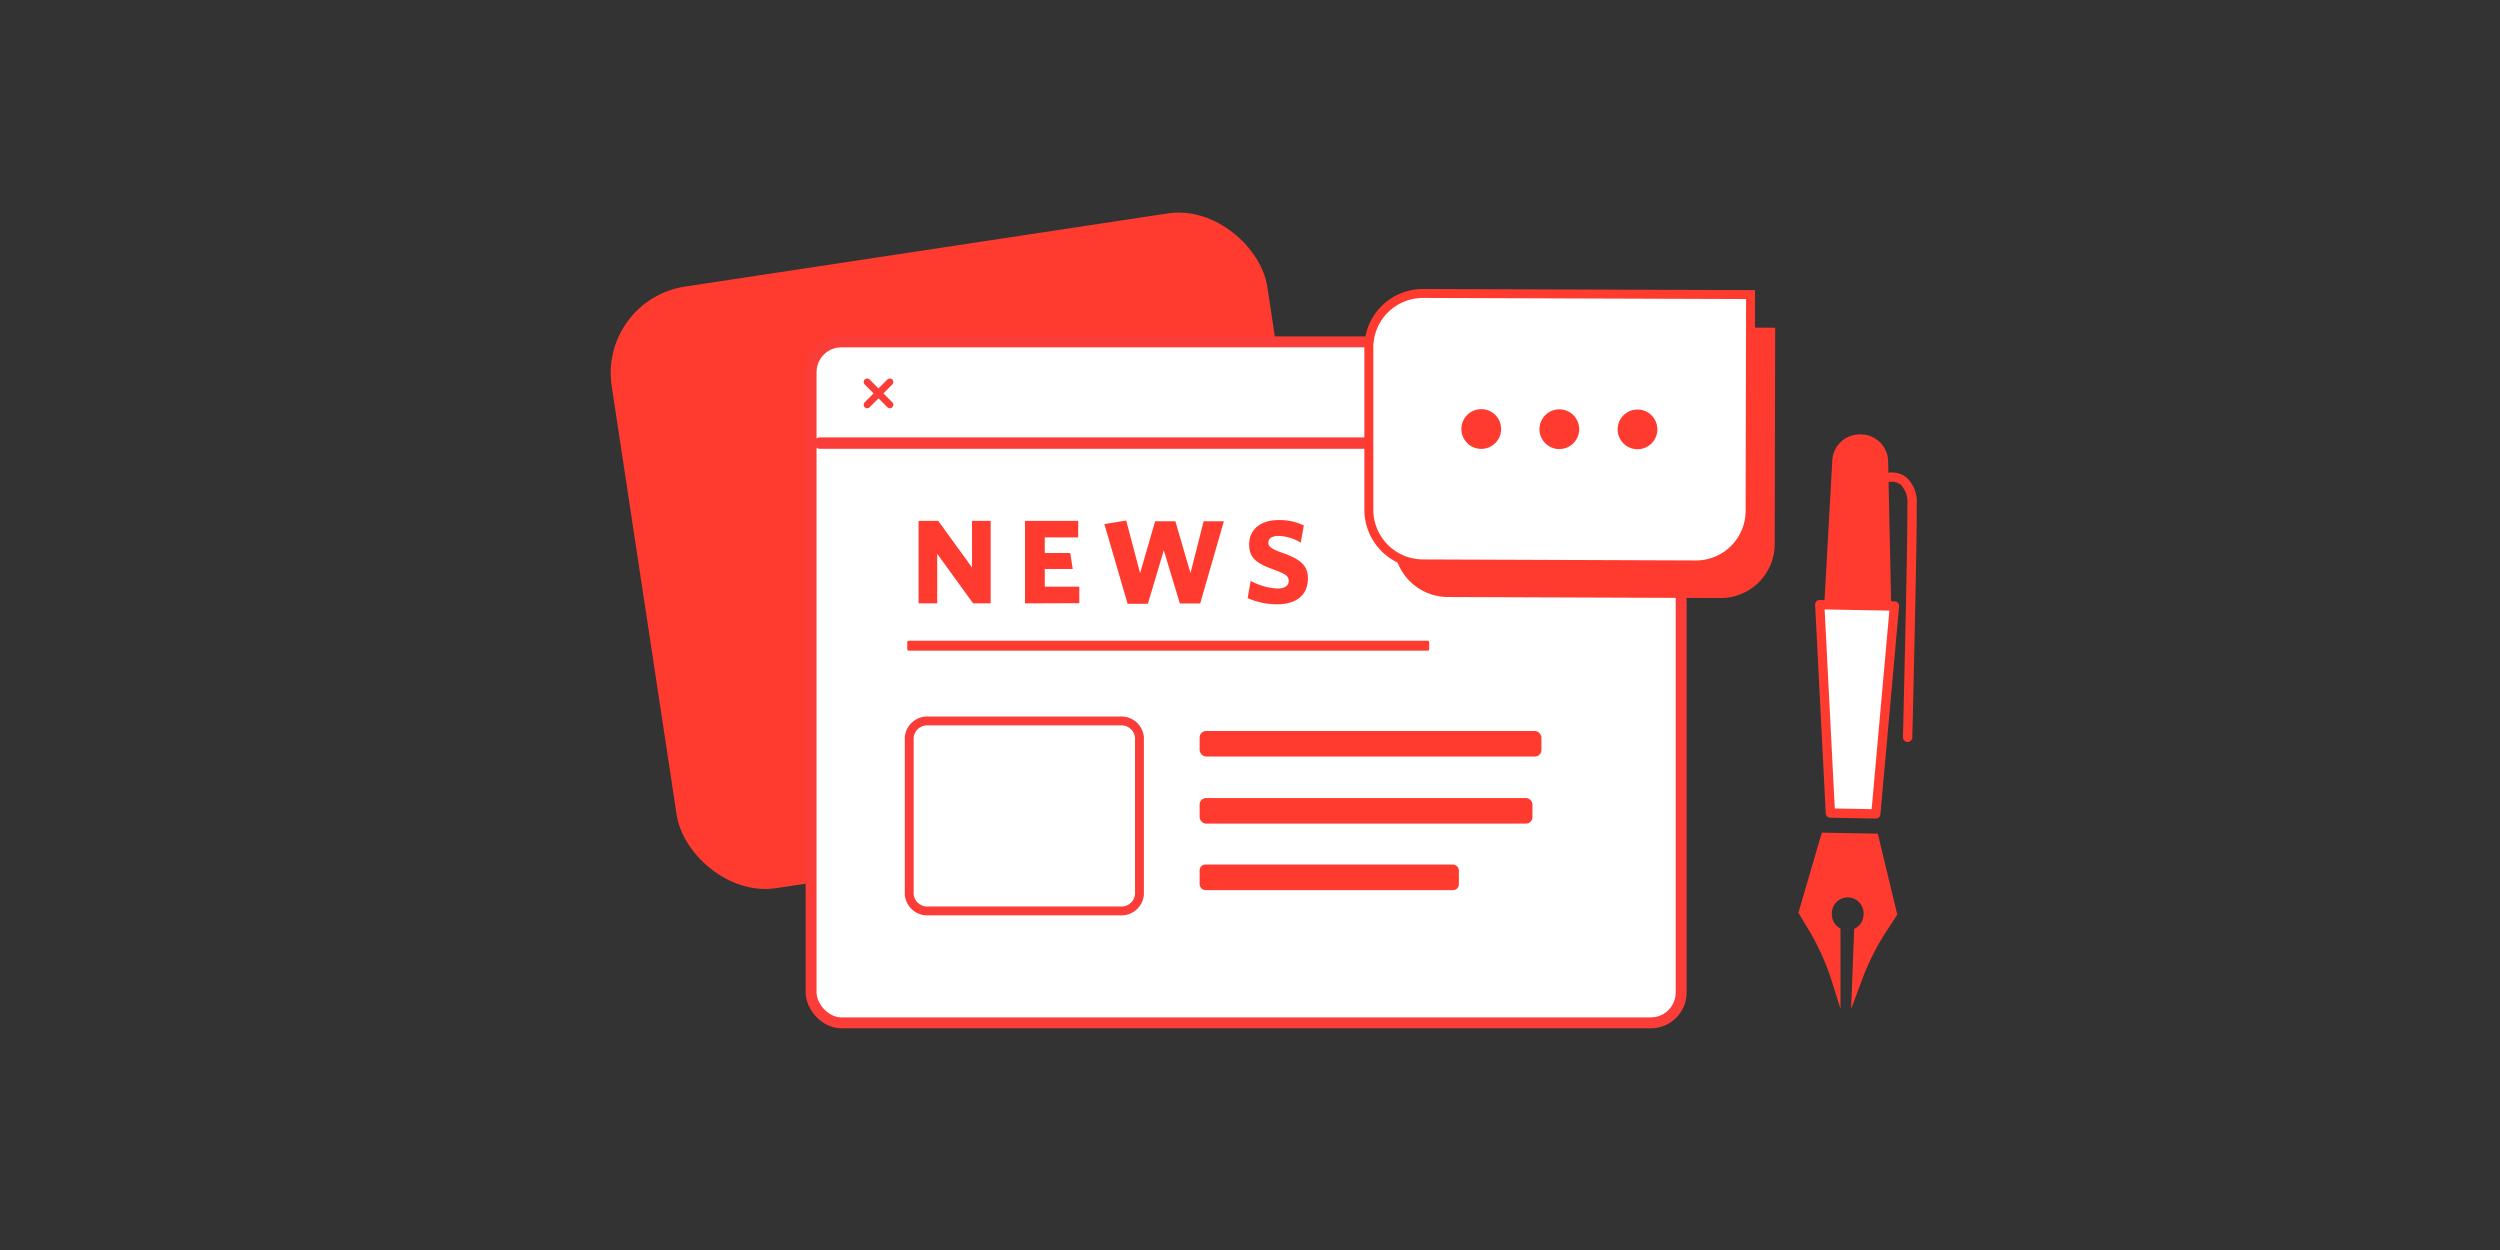
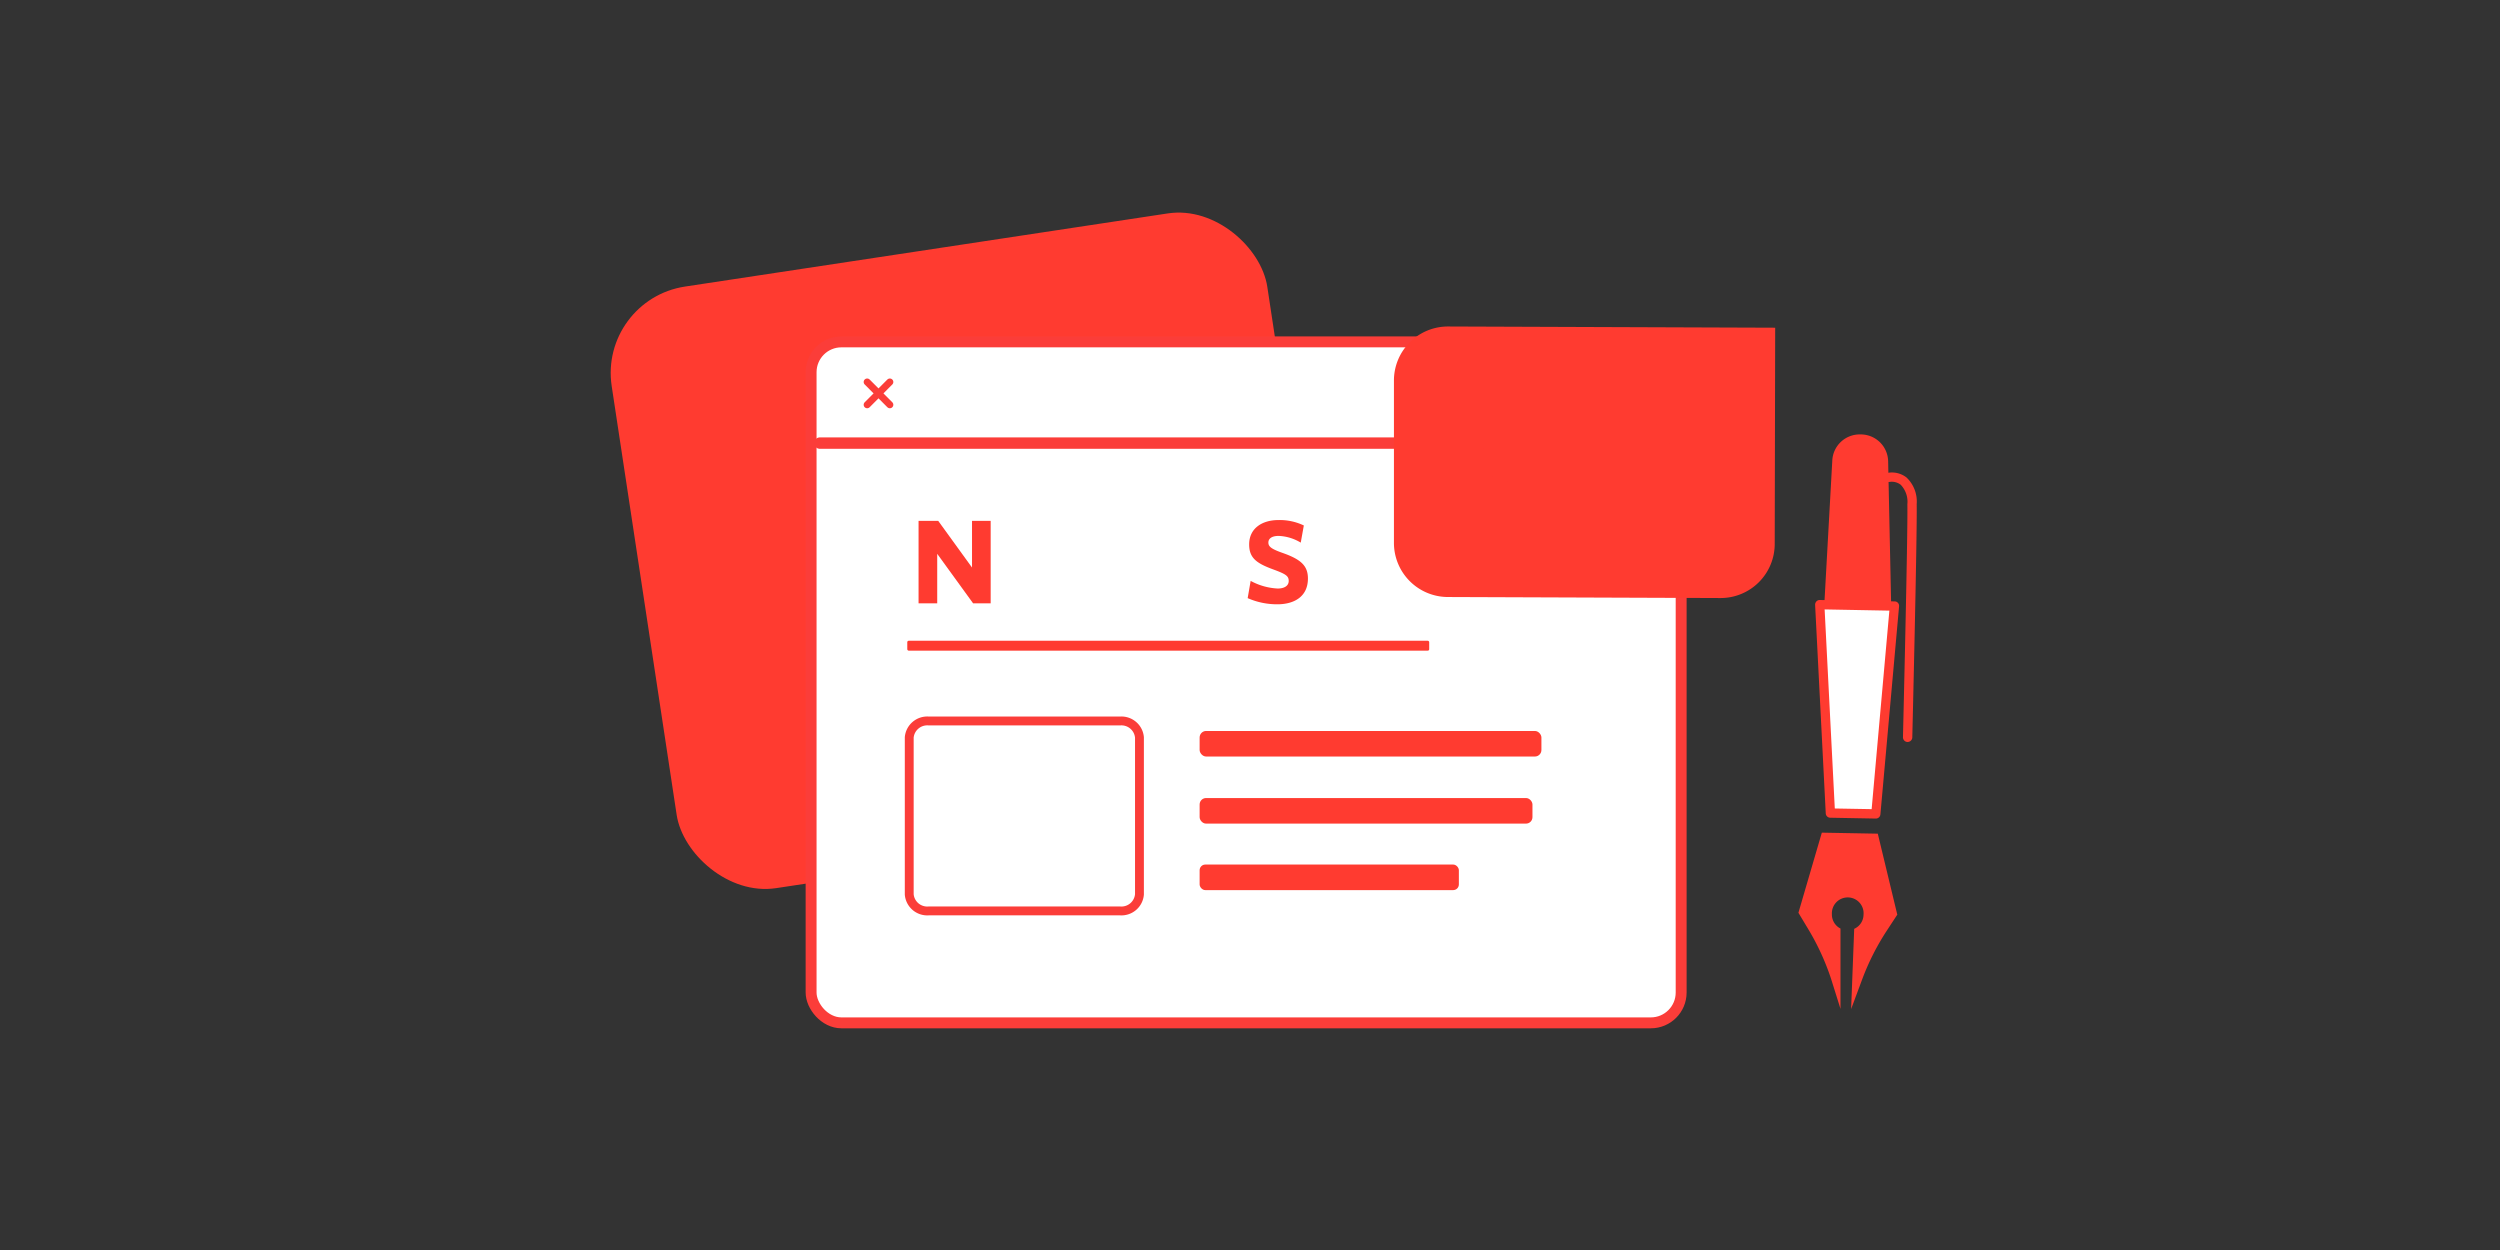
<svg xmlns="http://www.w3.org/2000/svg" id="Layer_1" data-name="Layer 1" width="268" height="134" viewBox="0 0 268 134">
  <rect x="0" y="0" width="268" height="134" fill="#333333" stroke="none" />
  <defs>
    <style>.cls-1{fill:#ff3b30;}.cls-2,.cls-4,.cls-5,.cls-6{fill:#fff;}.cls-3,.cls-7{fill:none;}.cls-3,.cls-4,.cls-5,.cls-7{stroke:#fb3d39;stroke-linecap:round;stroke-linejoin:round;}.cls-3{stroke-width:1.17px;}.cls-4{stroke-width:0.95px;}.cls-5{stroke-width:1.22px;}.cls-6{stroke:#ff3b30;stroke-width:0.96px;}.cls-7{stroke-width:0.75px;}</style>
  </defs>
  <rect class="cls-1" x="68.47" y="26.63" width="70.99" height="65.14" rx="9.36" transform="matrix(0.99, -0.15, 0.15, 0.99, -7.61, 16.03)" />
  <rect class="cls-2" x="86.95" y="36.65" width="93.27" height="73" rx="3.25" />
  <rect class="cls-3" x="86.95" y="36.65" width="93.27" height="73" rx="3.25" />
  <path class="cls-4" d="M122.15,79.05V95.88a1.94,1.94,0,0,1-2.08,1.77H99.56a1.94,1.94,0,0,1-2.09-1.77V79.05a1.94,1.94,0,0,1,2.09-1.76h20.51A1.94,1.94,0,0,1,122.15,79.05Z" />
  <rect class="cls-1" x="128.6" y="78.36" width="36.64" height="2.74" rx="0.7" />
  <rect class="cls-1" x="128.6" y="85.55" width="35.68" height="2.74" rx="0.69" />
  <rect class="cls-1" x="128.6" y="92.68" width="27.79" height="2.74" rx="0.61" />
  <path class="cls-1" d="M104.32,64.68l-3.85-5.31v5.31h-2V55.84h2.11l3.62,5v-5h2v8.84Z" />
-   <path class="cls-1" d="M109.88,64.68V55.84h5.7v1.77H112v1.67h2.73L115,61h-3v1.89h3.7v1.77Z" />
-   <path class="cls-1" d="M128.66,64.69h-2.18L124.76,59l-1.71,5.73h-2.17l-2.49-8.55,2.34-.38,1.49,5.64,1.61-5.56H126l1.62,5.56,1.41-5.56h2.17Z" />
  <path class="cls-1" d="M136.93,64.78a7.83,7.83,0,0,1-3.18-.66l.32-1.85a6.7,6.7,0,0,0,2.9.82c.71,0,1.18-.29,1.18-.81s-.28-.73-1.61-1.22c-1.84-.67-2.63-1.24-2.63-2.7,0-1.7,1.36-2.61,3.14-2.61a6,6,0,0,1,2.72.58l-.33,1.84a4.93,4.93,0,0,0-2.37-.72c-.75,0-1.1.3-1.1.71s.27.67,1.46,1.09c2,.7,2.78,1.37,2.78,2.77C140.21,63.94,138.76,64.78,136.93,64.78Z" />
  <rect class="cls-1" x="97.26" y="68.69" width="55.95" height="1.06" rx="0.15" />
  <line class="cls-5" x1="87.88" y1="47.5" x2="179.79" y2="47.5" />
  <path id="Stroke-23" class="cls-1" d="M149.43,40.78l0,17.39A5.8,5.8,0,0,0,155.17,64l29.27.11a5.8,5.8,0,0,0,5.81-5.79l.05-23.19L155.24,35A5.79,5.79,0,0,0,149.43,40.78Z" />
  <circle class="cls-1" cx="178.22" cy="49.56" r="2.13" />
-   <circle class="cls-1" cx="169.84" cy="49.54" r="2.13" />
  <circle class="cls-1" cx="161.47" cy="49.52" r="2.13" />
-   <path id="Stroke-23-2" data-name="Stroke-23" class="cls-6" d="M146.74,37.24l0,17.4a5.81,5.81,0,0,0,5.79,5.81l29.27.11a5.8,5.8,0,0,0,5.81-5.79l.05-23.19-35.06-.12A5.8,5.8,0,0,0,146.74,37.24Z" />
  <circle class="cls-1" cx="175.54" cy="46.03" r="2.13" />
  <circle class="cls-1" cx="167.16" cy="46.01" r="2.13" />
  <circle class="cls-1" cx="158.79" cy="45.99" r="2.13" />
  <line class="cls-7" x1="95.39" y1="40.95" x2="92.96" y2="43.39" />
  <line class="cls-7" x1="95.39" y1="43.39" x2="92.96" y2="40.95" />
  <polygon class="cls-2" points="203.08 64.97 195.07 64.82 196.21 87.16 201.1 87.25 203.08 64.97" />
  <path class="cls-1" d="M201.1,87.75h0l-4.89-.09a.49.49,0,0,1-.49-.47l-1.14-22.35a.55.55,0,0,1,.14-.37.48.48,0,0,1,.37-.15l8,.15a.48.48,0,0,1,.49.54l-2,22.29A.49.49,0,0,1,201.1,87.75Zm-4.41-1.08,3.95.07,1.9-21.28-6.94-.13Z" />
  <path class="cls-1" d="M199.42,46.57h0a2.94,2.94,0,0,0-3,2.83l-.87,15.67,7.19.15-.33-15.7A2.94,2.94,0,0,0,199.42,46.57Z" />
  <path class="cls-1" d="M204.53,79.54h0A.5.5,0,0,1,204,79c0-.21.53-21.63.47-24.95a2.63,2.63,0,0,0-.72-2.09,1.59,1.59,0,0,0-1.18-.3.48.48,0,0,1-.59-.38.49.49,0,0,1,.39-.59,2.54,2.54,0,0,1,2,.49,3.54,3.54,0,0,1,1.1,2.85c.06,3.35-.47,24.78-.47,25A.51.51,0,0,1,204.53,79.54Z" />
  <path class="cls-1" d="M201.3,89.37l-6-.11-2.51,8.59h0l1.07,1.78a26.2,26.2,0,0,1,2.44,5.33l1,3.19V99.54a1.68,1.68,0,0,1-.92-1.54,1.7,1.7,0,1,1,3.39.06,1.68,1.68,0,0,1-1,1.51l-.33,8.6,1.17-3.14a26.27,26.27,0,0,1,2.64-5.24l1.14-1.74h0Z" />
</svg>